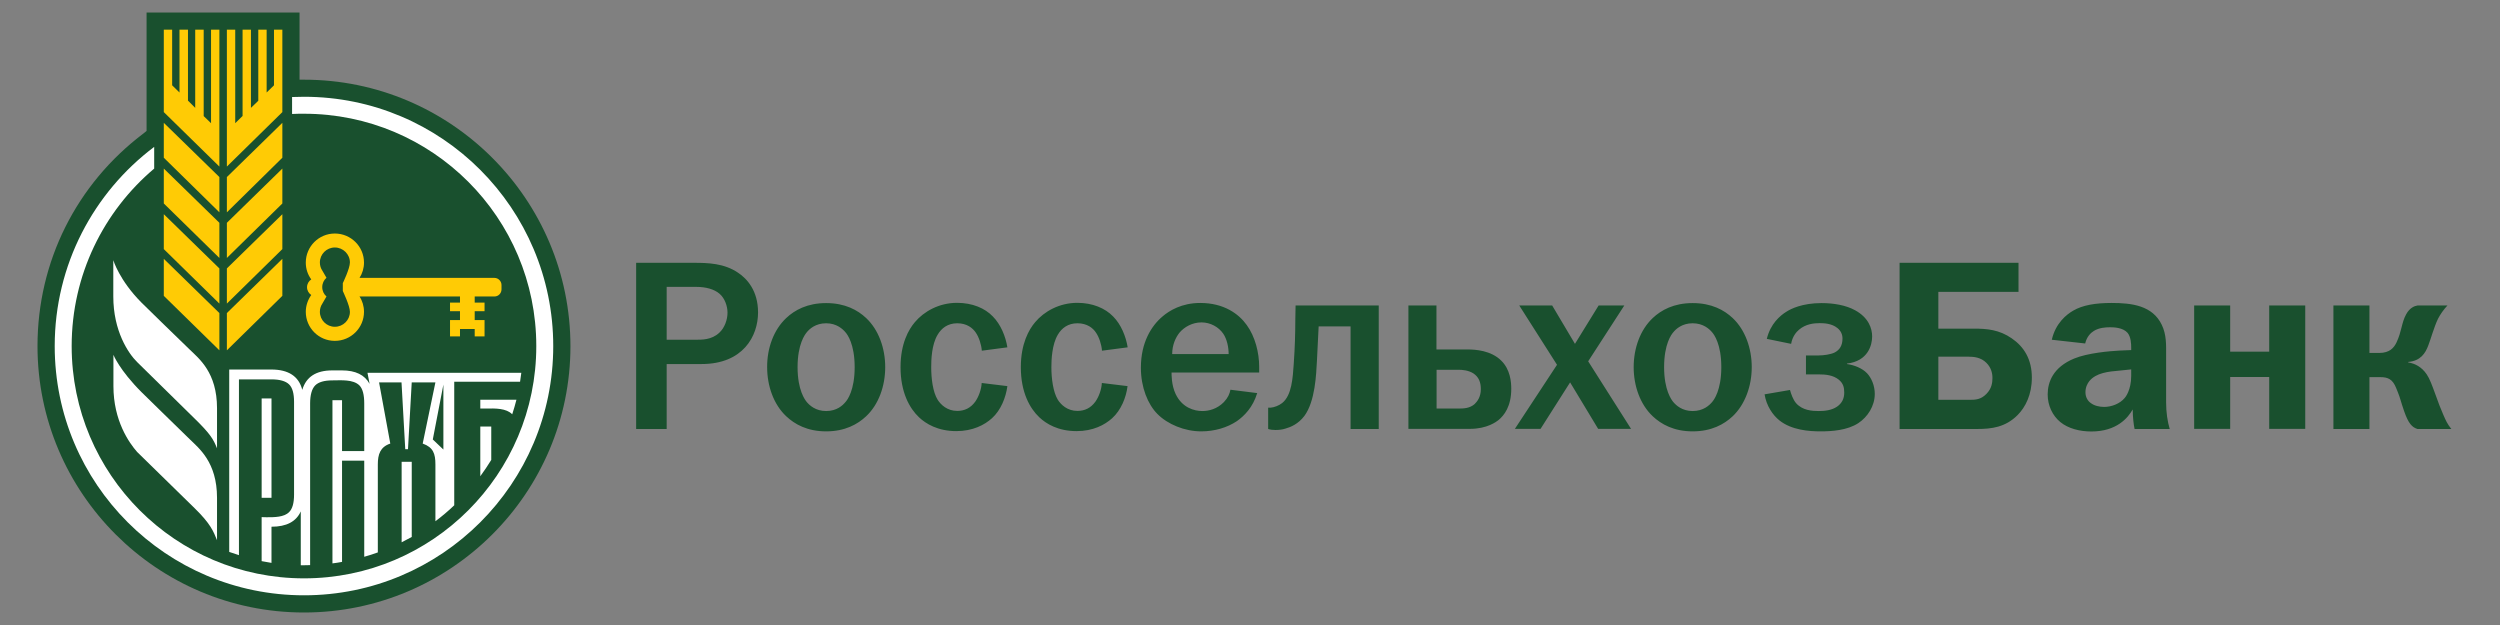
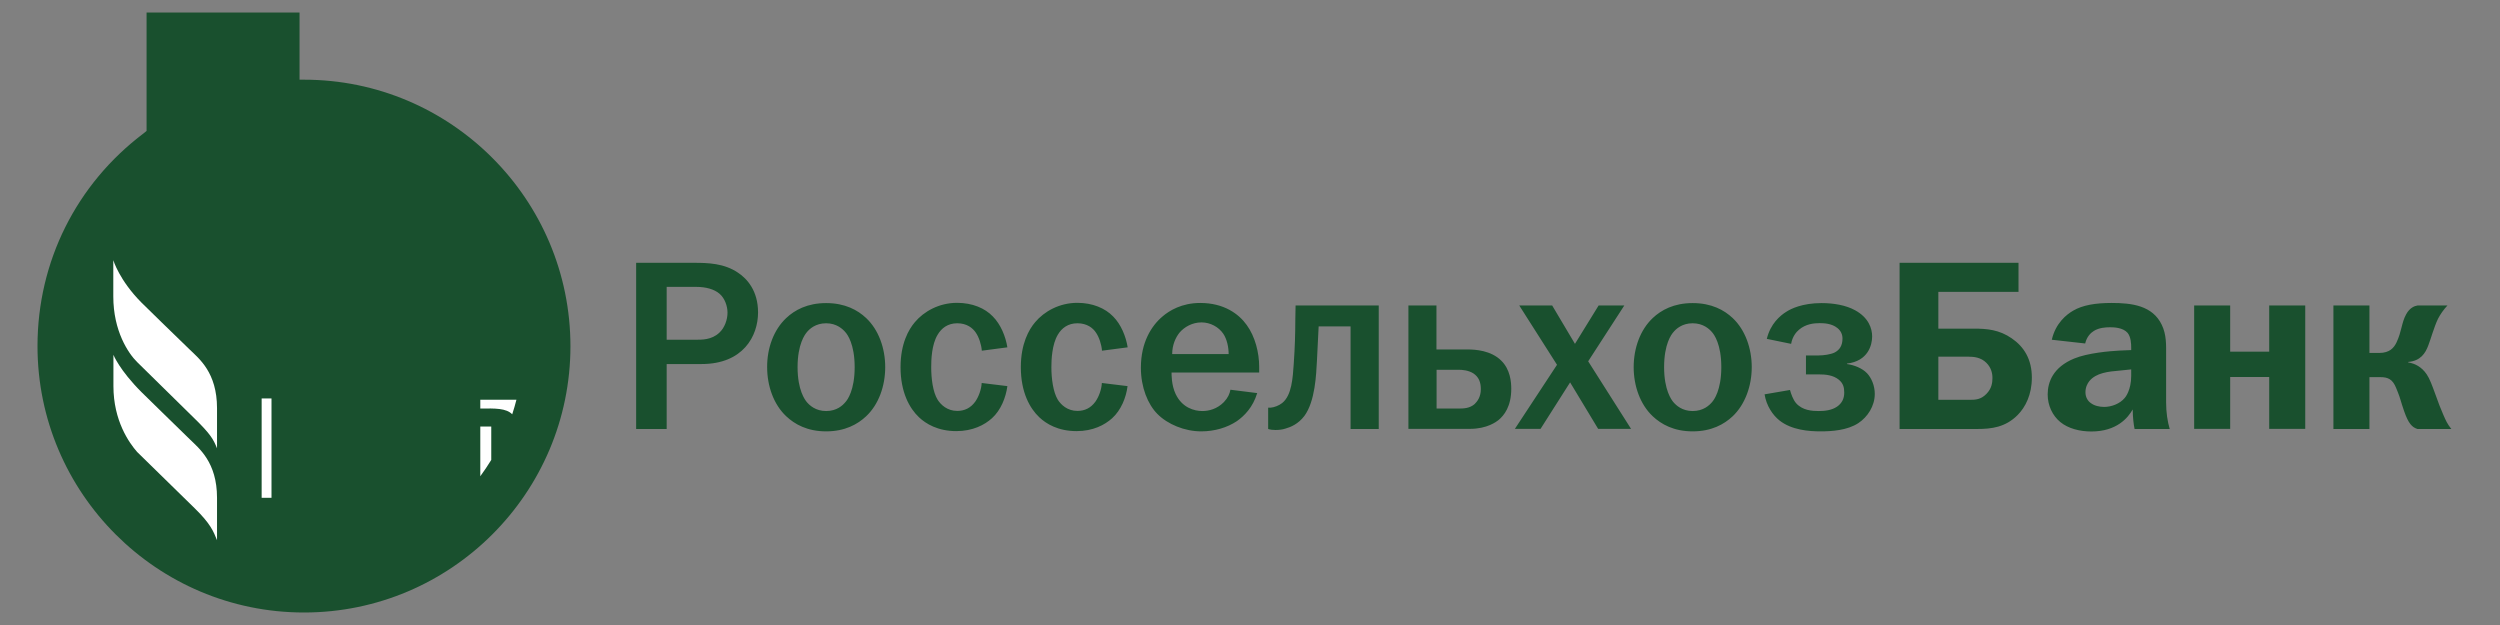
<svg xmlns="http://www.w3.org/2000/svg" width="200" height="50" viewBox="0 0 200 50" fill="none">
  <rect x="0" y="0" width="200" height="50" fill="#808080" stroke="none" />
  <path d="M55.508 21.025C56.655 21.025 57.931 21.065 59.038 21.813C59.776 22.302 60.644 23.269 60.644 24.995C60.644 26.89 59.447 29.123 56.126 29.123H53.334V34.319H50.891V21.025H55.508V21.025ZM55.608 27.179C56.146 27.179 56.924 27.199 57.542 26.62C57.971 26.231 58.201 25.573 58.201 25.015C58.201 24.496 57.991 23.868 57.562 23.499C57.134 23.13 56.456 22.95 55.697 22.95H53.334V27.179H55.608V27.179ZM62.898 25.443C63.576 24.805 64.584 24.247 66.09 24.247C67.605 24.247 68.613 24.805 69.291 25.443C70.298 26.391 70.817 27.867 70.817 29.373C70.817 30.879 70.298 32.355 69.291 33.302C68.613 33.94 67.605 34.509 66.09 34.509C64.584 34.509 63.576 33.94 62.898 33.302C61.891 32.355 61.372 30.879 61.372 29.373C61.362 27.857 61.891 26.391 62.898 25.443V25.443ZM64.544 32.165C64.753 32.414 65.242 32.883 66.09 32.883C66.947 32.883 67.426 32.425 67.635 32.165C67.795 31.996 68.373 31.218 68.373 29.373C68.373 27.528 67.795 26.76 67.635 26.58C67.426 26.331 66.937 25.862 66.09 25.862C65.242 25.862 64.753 26.321 64.544 26.58C64.394 26.76 63.806 27.528 63.806 29.373C63.806 31.208 64.394 31.986 64.544 32.165ZM78.546 28.056C78.506 27.558 78.316 26.969 78.057 26.6C77.818 26.251 77.359 25.862 76.581 25.862C75.823 25.862 75.324 26.251 75.015 26.77C74.526 27.568 74.497 28.804 74.497 29.373C74.497 30.28 74.626 31.367 75.015 31.986C75.264 32.375 75.773 32.873 76.581 32.873C77.159 32.873 77.648 32.644 78.017 32.135C78.306 31.726 78.506 31.148 78.536 30.639L80.59 30.889C80.47 31.796 80.072 32.813 79.353 33.462C78.755 34 77.818 34.489 76.501 34.489C75.035 34.489 74.078 33.91 73.519 33.382C72.761 32.664 72.043 31.387 72.043 29.373C72.043 27.498 72.681 26.371 73.19 25.773C73.908 24.915 75.125 24.227 76.561 24.227C77.788 24.227 78.795 24.655 79.423 25.314C80.061 25.952 80.451 26.919 80.59 27.787L78.546 28.056V28.056ZM88.16 28.056C88.12 27.558 87.93 26.969 87.671 26.6C87.442 26.251 86.973 25.862 86.195 25.862C85.437 25.862 84.938 26.251 84.629 26.77C84.151 27.568 84.111 28.804 84.111 29.373C84.111 30.28 84.25 31.367 84.629 31.986C84.879 32.375 85.387 32.873 86.195 32.873C86.773 32.873 87.262 32.644 87.631 32.135C87.92 31.726 88.12 31.148 88.15 30.639L90.204 30.889C90.094 31.796 89.686 32.813 88.968 33.462C88.369 34 87.442 34.489 86.125 34.489C84.649 34.489 83.702 33.91 83.143 33.382C82.385 32.664 81.667 31.387 81.667 29.373C81.667 27.498 82.306 26.371 82.814 25.773C83.532 24.915 84.749 24.227 86.185 24.227C87.402 24.227 88.409 24.655 89.047 25.314C89.686 25.952 90.075 26.919 90.214 27.787L88.16 28.056V28.056ZM100.576 31.447C100.227 32.604 99.529 33.282 98.951 33.691C98.173 34.21 97.165 34.509 96.098 34.509C94.762 34.509 93.406 33.94 92.588 33.113C91.83 32.345 91.271 30.998 91.271 29.413C91.271 27.398 92.109 26.062 93.017 25.304C93.545 24.855 94.532 24.237 96.018 24.237C97.903 24.237 99.1 25.104 99.738 26.002C100.416 26.929 100.735 28.226 100.735 29.353V29.802H93.725C93.725 29.911 93.705 30.809 94.054 31.527C94.572 32.614 95.53 32.883 96.188 32.883C96.707 32.883 97.365 32.724 97.913 32.165C98.242 31.816 98.382 31.487 98.432 31.178L100.576 31.447V31.447ZM98.292 28.326C98.292 27.767 98.153 27.129 97.863 26.7C97.494 26.161 96.836 25.792 96.118 25.792C95.38 25.792 94.742 26.161 94.353 26.62C94.044 27.009 93.775 27.608 93.775 28.326H98.292V28.326ZM110.299 24.436V34.319H108.046V26.112H105.492C105.433 27.448 105.393 27.986 105.353 28.904C105.293 29.931 105.223 32.095 104.346 33.282C103.857 33.92 103.258 34.17 102.83 34.289C102.58 34.369 102.311 34.399 102.032 34.399C101.842 34.399 101.643 34.379 101.453 34.319V32.614H101.643C101.932 32.594 102.321 32.444 102.57 32.245C103.348 31.627 103.418 30.23 103.498 29.123C103.598 27.667 103.618 26.8 103.627 25.483L103.647 24.436H110.299V24.436ZM114.917 27.957H117.4C118.038 27.957 119.275 28.036 120.093 28.844C120.831 29.562 120.901 30.57 120.901 31.108C120.901 32.524 120.322 33.242 119.873 33.611C119.714 33.731 118.986 34.309 117.59 34.309H112.673V24.436H114.917V27.957V27.957ZM114.917 32.684H116.682C117.111 32.684 117.57 32.664 117.959 32.335C118.188 32.115 118.467 31.756 118.467 31.128C118.467 30.59 118.308 30.161 117.869 29.871C117.48 29.622 116.991 29.582 116.692 29.582H114.927V32.684H114.917V32.684ZM124.172 24.436L125.997 27.508L127.892 24.436H129.946L127.054 28.904L130.485 34.309H127.852L125.608 30.59L123.244 34.309H121.19L124.561 29.183L121.539 24.436H124.172V24.436ZM132.22 25.443C132.898 24.805 133.906 24.247 135.411 24.247C136.927 24.247 137.935 24.805 138.613 25.443C139.62 26.391 140.139 27.867 140.139 29.373C140.139 30.879 139.61 32.355 138.613 33.302C137.935 33.94 136.927 34.509 135.411 34.509C133.906 34.509 132.898 33.94 132.22 33.302C131.213 32.355 130.694 30.879 130.694 29.373C130.694 27.857 131.213 26.391 132.22 25.443ZM133.866 32.165C134.075 32.414 134.564 32.883 135.411 32.883C136.269 32.883 136.748 32.425 136.967 32.165C137.117 31.996 137.705 31.218 137.705 29.373C137.705 27.528 137.127 26.76 136.967 26.58C136.758 26.331 136.269 25.862 135.411 25.862C134.564 25.862 134.075 26.321 133.866 26.58C133.706 26.76 133.128 27.528 133.128 29.373C133.128 31.208 133.716 31.986 133.866 32.165ZM141.345 27.109C141.635 25.912 142.392 25.254 142.931 24.925C143.26 24.715 144.168 24.247 145.723 24.247C146.691 24.247 147.678 24.416 148.416 24.825C149.503 25.424 149.772 26.291 149.772 26.919C149.772 27.598 149.443 28.894 147.758 29.084V29.123C148.336 29.203 148.975 29.453 149.364 29.861C149.713 30.23 149.982 30.849 149.982 31.507C149.982 32.494 149.403 33.362 148.665 33.851C147.778 34.429 146.551 34.509 145.644 34.509C144.726 34.509 143.34 34.409 142.363 33.641C141.824 33.212 141.315 32.474 141.166 31.547L143.2 31.198C143.28 31.507 143.45 31.976 143.679 32.245C144.188 32.833 144.975 32.883 145.484 32.883C145.993 32.883 146.531 32.823 146.96 32.534C147.349 32.265 147.539 31.896 147.539 31.407C147.539 30.998 147.459 30.669 147.11 30.38C146.661 30.011 146.063 29.951 145.504 29.951H144.477V28.435H145.504C145.893 28.435 146.451 28.355 146.761 28.206C147.17 27.997 147.399 27.647 147.399 27.079C147.399 26.77 147.279 26.471 146.99 26.241C146.541 25.872 145.903 25.852 145.574 25.852C145.125 25.852 144.467 25.912 143.928 26.371C143.699 26.56 143.39 26.929 143.29 27.508L141.345 27.109V27.109ZM161.481 23.349H155.068V26.291H157.92C158.948 26.291 159.935 26.371 160.942 27.069C161.93 27.747 162.548 28.754 162.548 30.21C162.548 31.567 162.039 32.574 161.401 33.212C160.434 34.18 159.327 34.319 158.17 34.319H151.967V21.025H161.481V23.349ZM155.068 31.986H157.571C158.04 31.986 158.469 31.966 158.908 31.517C159.337 31.088 159.396 30.609 159.396 30.24C159.396 29.822 159.277 29.393 158.908 29.024C158.469 28.585 157.9 28.535 157.492 28.535H155.068V31.986V31.986ZM164.144 27.179C164.453 25.842 165.32 25.164 165.849 24.855C166.617 24.406 167.644 24.237 168.931 24.237C170.556 24.237 172.202 24.446 172.94 25.982C173.329 26.78 173.289 27.628 173.289 28.366V32.185C173.289 32.983 173.398 33.721 173.578 34.319H170.766C170.686 33.93 170.626 33.412 170.616 32.754C170.247 33.412 169.349 34.519 167.305 34.519C166.397 34.519 165.46 34.289 164.822 33.761C164.203 33.252 163.814 32.444 163.814 31.557C163.814 30.57 164.243 29.383 165.929 28.685C167.016 28.236 168.781 28.086 169.569 28.046L170.496 28.006V27.797C170.496 27.528 170.476 26.949 170.207 26.63C169.838 26.201 169.1 26.181 168.811 26.181C168.412 26.181 167.923 26.221 167.514 26.471C167.265 26.62 166.936 26.939 166.816 27.478L164.144 27.179V27.179ZM169.629 29.642C168.661 29.722 167.694 29.822 167.145 30.49C166.996 30.679 166.836 30.978 166.836 31.377C166.836 31.806 167.046 32.095 167.265 32.245C167.534 32.454 167.943 32.554 168.332 32.554C168.911 32.554 169.589 32.305 169.978 31.836C170.038 31.776 170.496 31.198 170.496 30.071V29.552L169.629 29.642ZM178.415 24.436V28.136H181.536V24.436H184.419V34.309H181.536V30.161H178.415V34.309H175.533V24.436H178.415V24.436ZM189.555 24.436V28.236H190.333C191.17 28.236 191.519 27.827 191.729 27.378C192.138 26.511 192.118 25.832 192.487 25.154C192.776 24.616 193.165 24.476 193.414 24.436H195.798C195.489 24.765 195.219 25.154 195.04 25.503C194.731 26.142 194.442 27.189 194.262 27.637C194.033 28.256 193.644 28.874 192.656 28.954V28.994C193.185 29.074 193.724 29.343 194.132 29.941C194.382 30.31 194.551 30.789 194.831 31.547C195.1 32.325 195.219 32.594 195.469 33.192C195.668 33.641 195.778 33.91 196.107 34.319H193.394C192.966 34.18 192.676 33.891 192.327 32.883C192.058 32.115 192.018 31.836 191.839 31.407L191.699 31.058C191.41 30.32 191.021 30.171 190.422 30.171H189.555V34.319H186.673V24.436H189.555V24.436Z" fill="#19502E" />
  <path d="M24.322 49C12.564 49 3 39.446 3 27.688C3 20.936 6.102 14.723 11.507 10.654L11.726 10.474V1H23.963V6.375H24.322C36.07 6.375 45.635 15.94 45.635 27.698C45.635 39.446 36.07 49 24.322 49Z" fill="#19502E" />
-   <path d="M18.15 28.026L22.588 23.668V20.706L18.15 25.045V28.026ZM18.15 16.986L22.588 12.618V9.826L18.15 14.164V16.986ZM18.15 20.637L22.588 16.278V13.486L18.15 17.824V20.637ZM16.883 9.856L16.295 9.287V2.376H15.617V8.629L15.038 8.051V2.376H14.36V7.402L13.772 6.824V2.376H13.104V8.968L17.551 13.326V2.376H16.883V9.856ZM18.15 24.287L22.588 19.928V17.136L18.15 21.474V24.287ZM13.104 23.668L17.551 28.026V25.045L13.104 20.706V23.668V23.668ZM21.919 6.824L21.331 7.402V2.376H20.663V8.061L20.075 8.629V2.376H19.406V9.277L18.818 9.856V2.376H18.15V13.326L22.588 8.968V2.376H21.919V6.824V6.824ZM13.104 12.618L17.551 16.986V14.164L13.104 9.826V12.618V12.618ZM13.104 16.278L17.551 20.637V17.824L13.104 13.486V16.278V16.278ZM13.104 19.928L17.551 24.287V21.474L13.104 17.136V19.928V19.928ZM39.562 22.232H28.761C28.991 21.873 29.12 21.454 29.12 21.006C29.12 19.719 28.073 18.682 26.786 18.682C25.5 18.682 24.463 19.729 24.463 21.006C24.463 21.514 24.622 21.973 24.901 22.352C24.702 22.482 24.562 22.711 24.562 22.98C24.562 23.239 24.702 23.469 24.901 23.599C24.632 23.977 24.463 24.446 24.463 24.945C24.463 26.231 25.5 27.269 26.786 27.269C28.073 27.269 29.12 26.231 29.12 24.945C29.12 24.496 28.991 24.067 28.761 23.718H36.799V24.207H36.002V24.895H36.799V25.603H36.002V26.91H36.799V26.321H37.976V26.91H38.764V25.603H37.976V24.895H38.764V24.207H37.976V23.718H39.562C39.871 23.718 40.12 23.459 40.12 23.15V22.801C40.12 22.491 39.861 22.232 39.562 22.232V22.232ZM27.993 24.945C27.993 25.603 27.455 26.142 26.786 26.142C26.128 26.142 25.59 25.603 25.59 24.945C25.59 24.706 25.66 24.476 25.789 24.287L26.118 23.718C25.909 23.539 25.779 23.269 25.779 22.97C25.779 22.671 25.909 22.402 26.118 22.222L25.789 21.654C25.66 21.464 25.59 21.245 25.59 20.996C25.59 20.337 26.128 19.799 26.786 19.799C27.445 19.799 27.993 20.337 27.993 20.996C27.993 21.484 27.425 22.651 27.425 22.651V23.279C27.425 23.289 27.993 24.456 27.993 24.945V24.945Z" fill="#FFCB05" />
  <path d="M9.064 20.816V23.719C9.064 26.491 10.271 28.276 10.969 28.964C11.378 29.363 15.507 33.432 15.567 33.482C16.853 34.739 17.073 35.148 17.362 35.866V32.654C17.362 29.792 15.916 28.685 15.168 27.957C13.423 26.262 12.266 25.145 11.318 24.207C9.543 22.422 9.064 20.816 9.064 20.816V20.816ZM15.168 35.128C13.433 33.422 12.266 32.315 11.328 31.378C9.543 29.593 9.074 28.386 9.074 28.386V30.889C9.074 33.662 10.331 35.427 10.969 36.155C11.378 36.554 15.517 40.603 15.567 40.653C16.853 41.909 17.073 42.508 17.362 43.216V39.825C17.362 36.963 15.906 35.856 15.168 35.128V35.128Z" fill="white" />
-   <path d="M24.323 7.742C24.004 7.742 23.685 7.752 23.366 7.762V9.118C23.685 9.099 23.994 9.099 24.323 9.099C34.585 9.099 42.903 17.416 42.903 27.688C42.903 37.95 34.585 46.268 24.323 46.268C14.061 46.268 5.733 37.95 5.733 27.688C5.733 21.994 8.296 16.897 12.335 13.487V11.751C7.498 15.392 4.377 21.176 4.377 27.688C4.377 38.698 13.303 47.624 24.323 47.624C35.333 47.624 44.259 38.698 44.259 27.688C44.259 16.678 35.333 7.742 24.323 7.742Z" fill="white" />
-   <path d="M38.424 38.1C38.733 37.681 39.022 37.242 39.301 36.794V34.121H38.424V38.1ZM40.977 33.143C41.106 32.755 41.216 32.366 41.316 31.977H38.424V32.685H38.863C39.63 32.665 40.498 32.655 40.977 33.143Z" fill="white" />
+   <path d="M38.424 38.1C38.733 37.681 39.022 37.242 39.301 36.794V34.121H38.424V38.1ZM40.977 33.143C41.106 32.755 41.216 32.366 41.316 31.977H38.424V32.685C39.63 32.665 40.498 32.655 40.977 33.143Z" fill="white" />
  <path d="M21.72 31.876H20.932V39.824H21.72V31.876V31.876Z" fill="white" />
-   <path d="M19.126 30.35H21.719C22.387 30.35 22.856 30.49 23.125 30.749C23.394 31.009 23.524 31.477 23.524 32.145V39.575C23.524 40.243 23.394 40.712 23.125 40.972C22.716 41.38 21.958 41.38 21.33 41.38C21.19 41.37 21.051 41.37 20.931 41.37V44.891C21.19 44.941 21.45 44.991 21.719 45.031V42.138C22.916 42.138 23.693 41.73 24.062 40.912V45.22H24.322C24.481 45.22 24.651 45.22 24.81 45.21V32.275C24.81 31.587 24.95 31.108 25.209 30.839C25.469 30.57 25.937 30.43 26.596 30.43C27.264 30.43 28.251 30.33 28.76 30.839C29.019 31.108 29.139 31.597 29.139 32.275V36.085H27.363V32.016H26.596V45.071C26.855 45.041 27.104 45.001 27.363 44.951V36.853H29.139V44.542C29.508 44.442 29.867 44.322 30.226 44.193V37.152C30.226 36.354 30.415 35.756 31.223 35.486L30.325 30.59H32.121L32.42 35.935H32.639L32.938 30.59H34.833L33.816 35.486C34.664 35.786 34.833 36.304 34.833 37.152V41.7C35.362 41.301 35.86 40.882 36.339 40.423V30.54H41.605C41.645 30.3 41.675 30.071 41.705 29.822H29.398L29.567 30.709C29.178 29.991 28.441 29.632 27.354 29.632H26.586C25.279 29.632 24.491 30.151 24.182 31.188C23.903 30.101 23.075 29.562 21.709 29.562H18.338V44.153C18.597 44.243 18.857 44.332 19.116 44.412V30.35H19.126V30.35ZM35.471 35.965L34.624 35.157L35.471 30.769V35.965Z" fill="white" />
-   <path d="M32.131 43.385C32.4 43.245 32.669 43.106 32.939 42.956V36.942H32.131V43.385Z" fill="white" />
</svg>